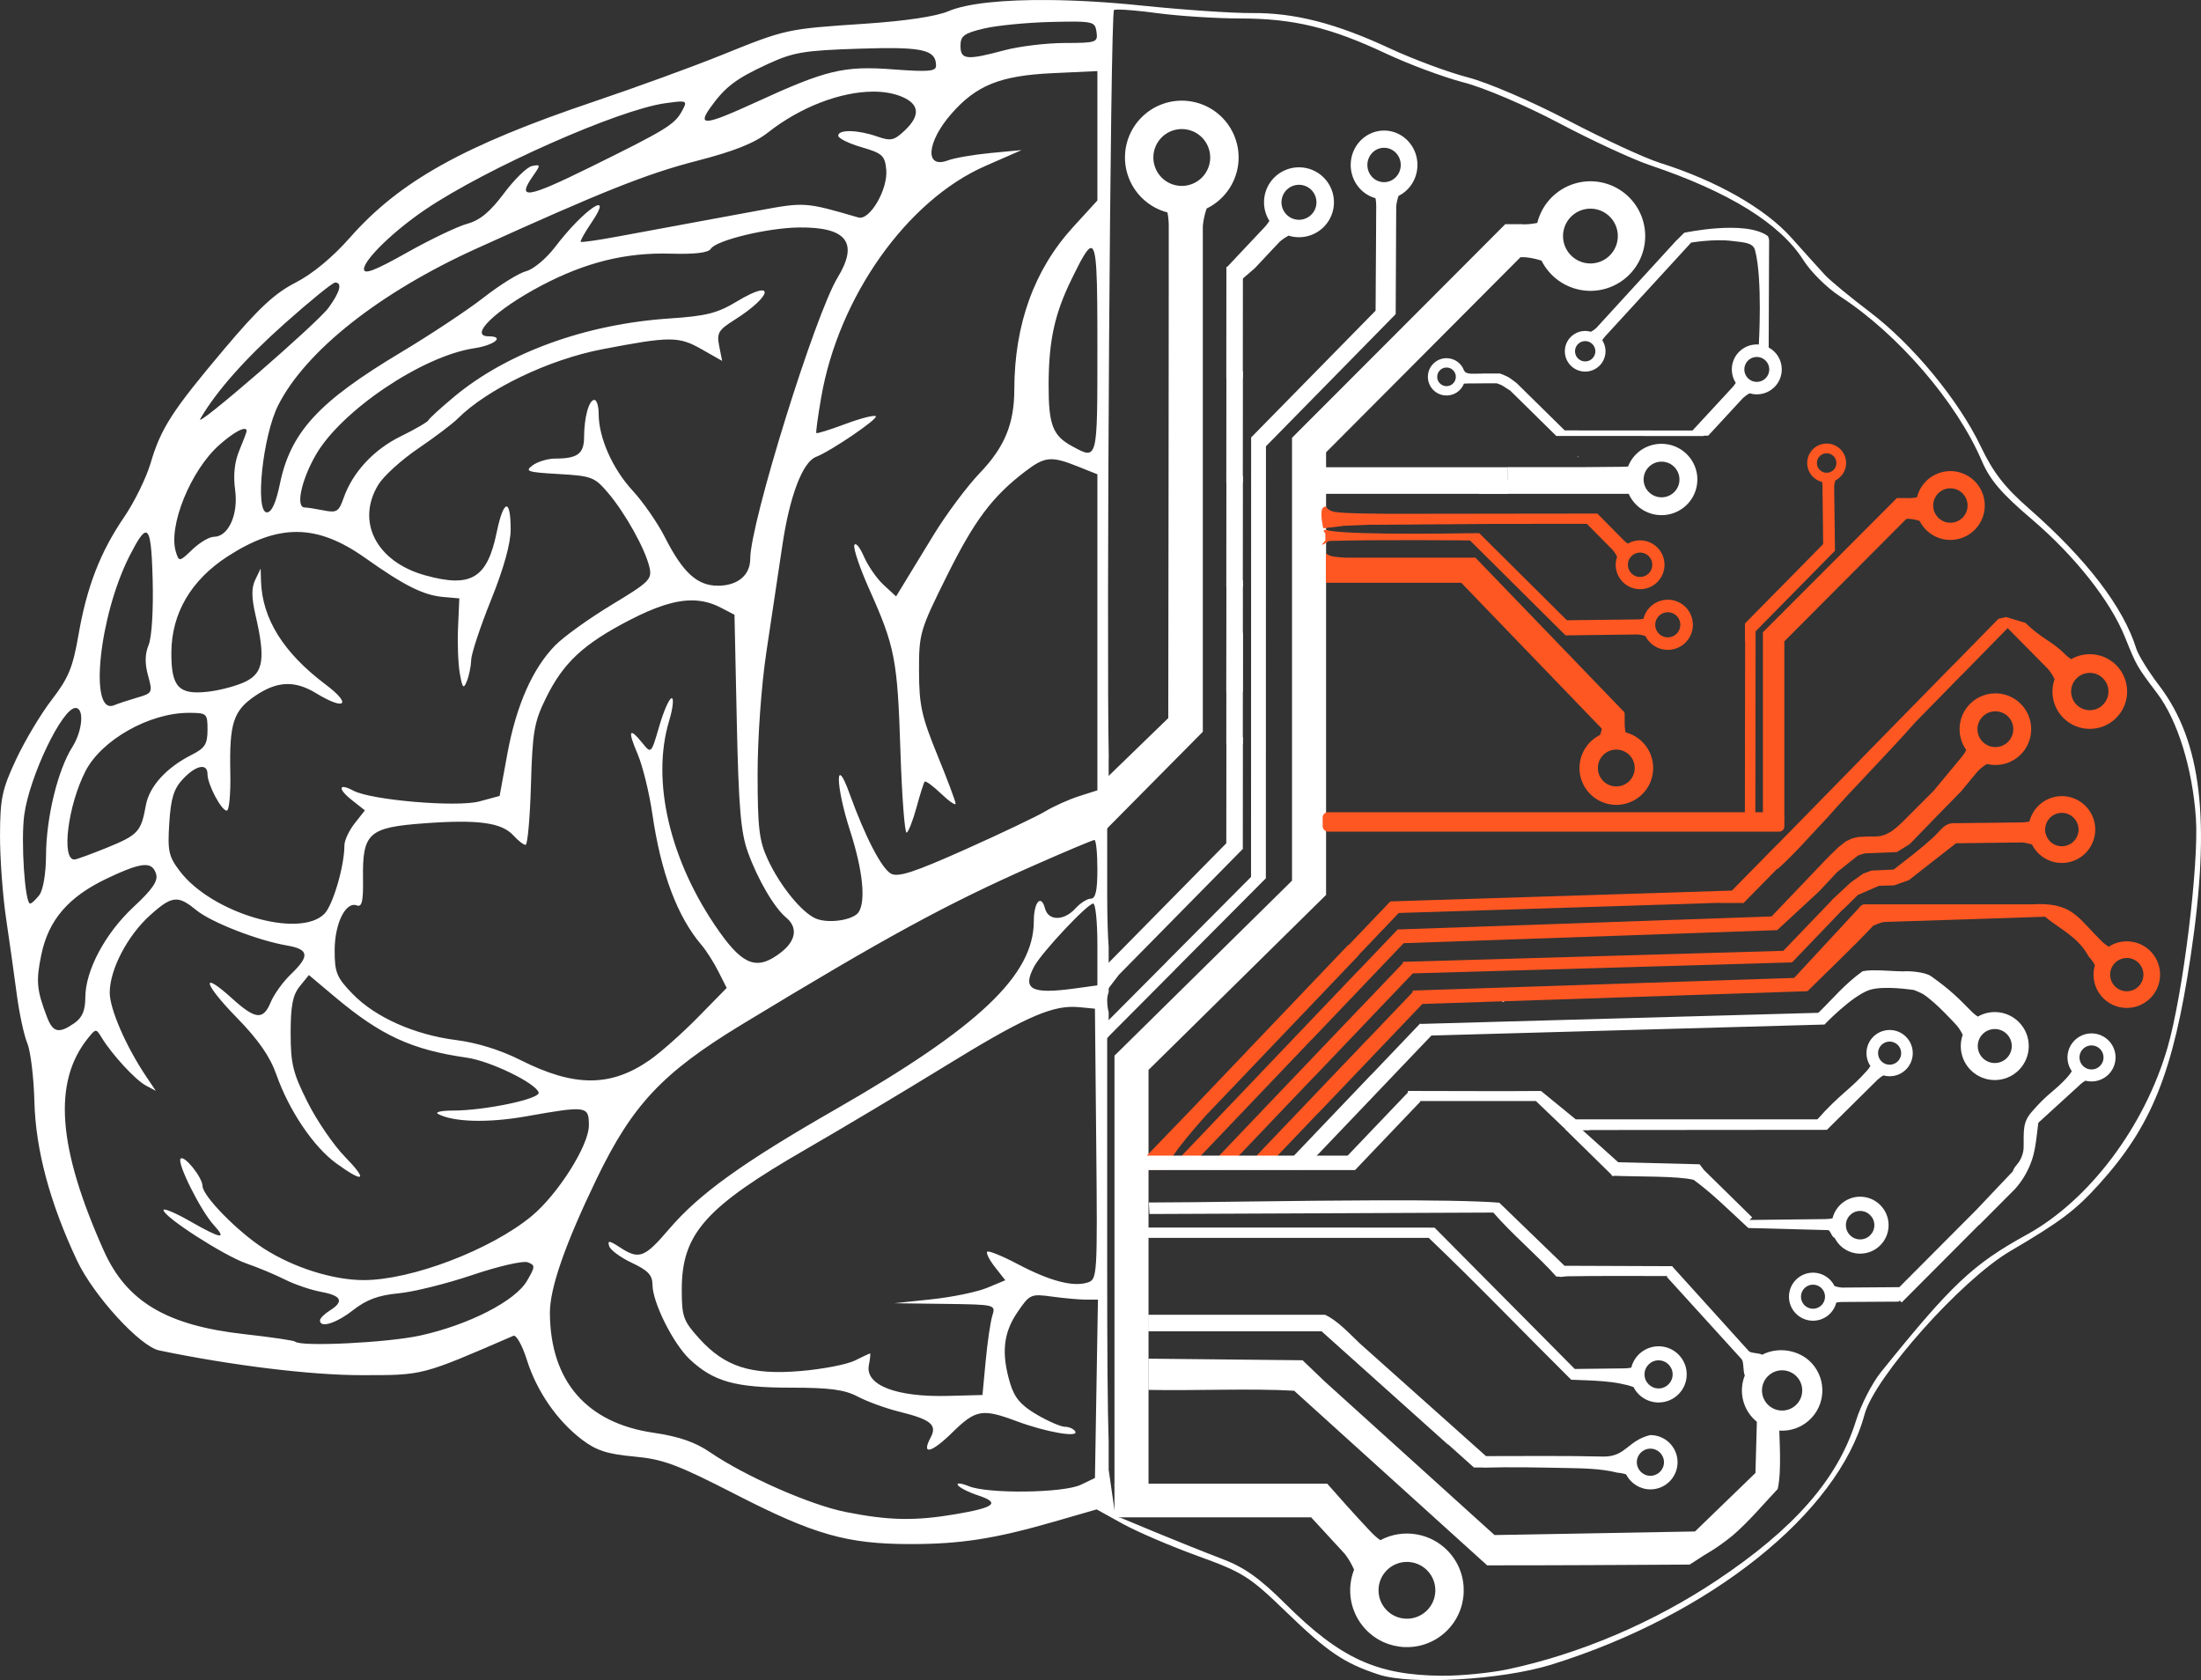
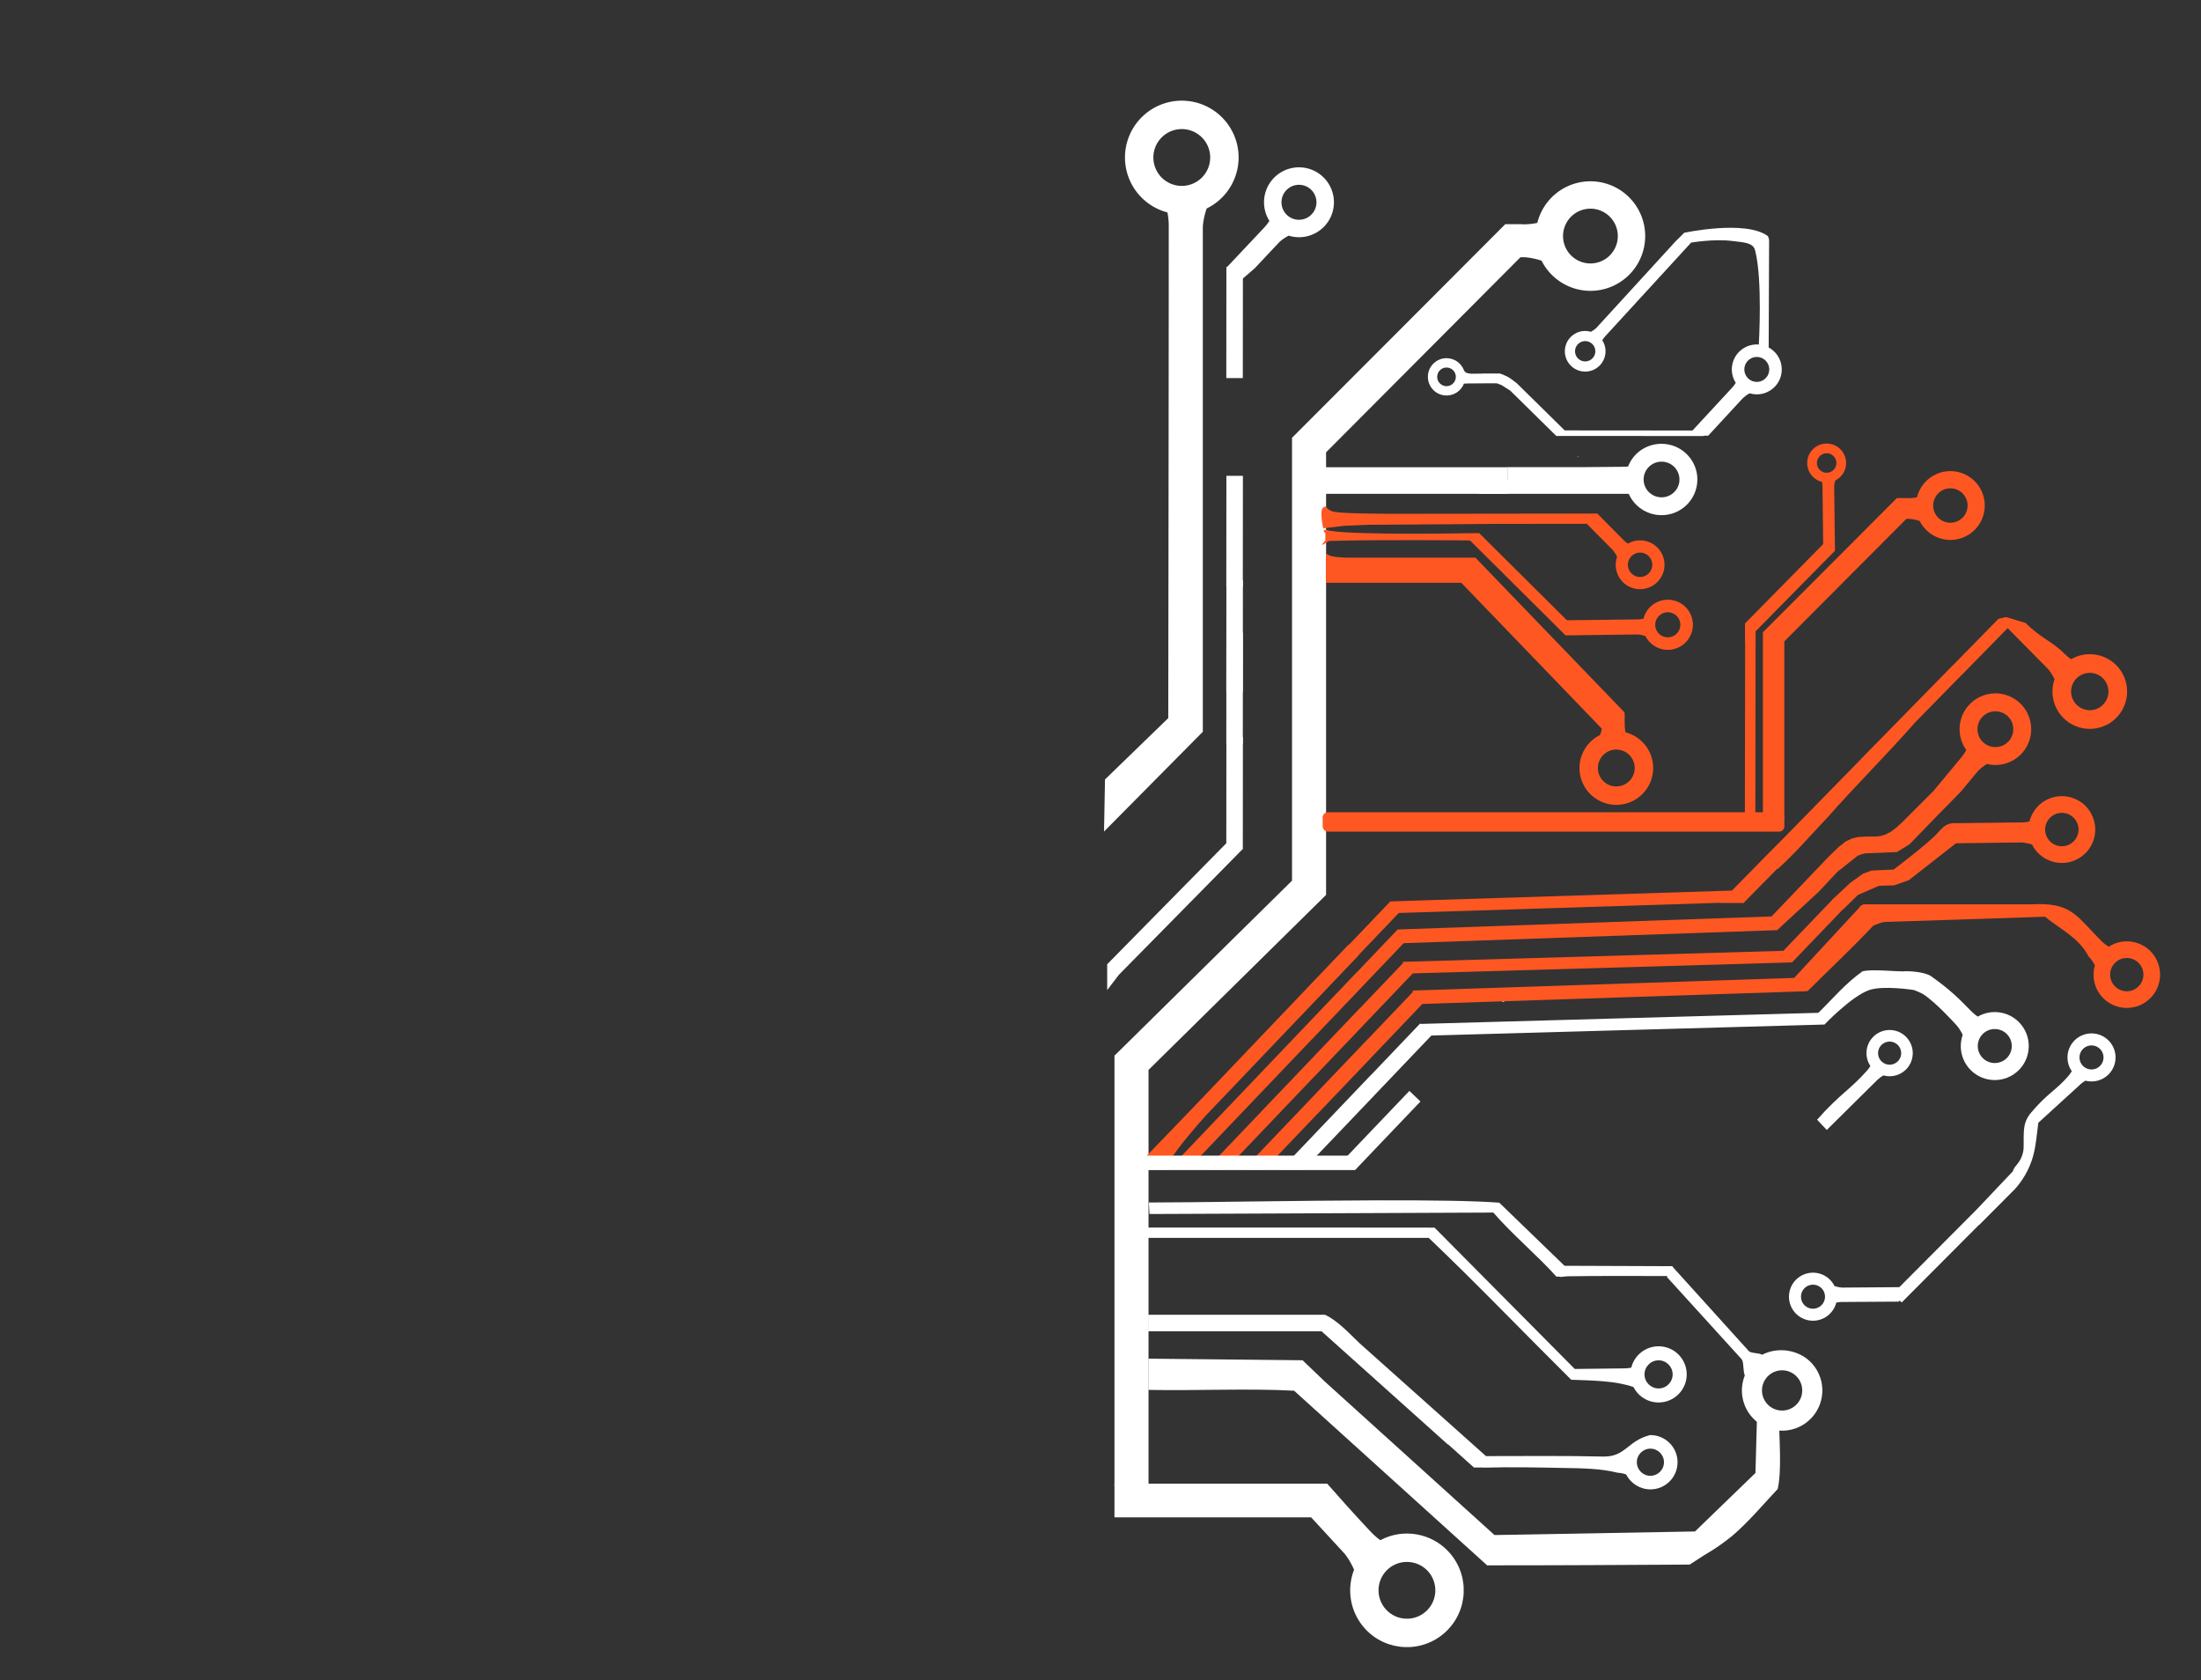
<svg xmlns="http://www.w3.org/2000/svg" xmlns:ns1="http://www.inkscape.org/namespaces/inkscape" xmlns:ns2="http://sodipodi.sourceforge.net/DTD/sodipodi-0.dtd" width="95.121mm" height="72.603mm" viewBox="0 0 337.041 257.254" id="svg4400" version="1.1" ns1:version="0.91 r13725" ns2:docname="icon-Intelligent-3.svg">
  <rect x="0" y="0" width="337.041" height="257.254" fill="#333333" stroke="none" />
  <defs id="defs4402" />
  <ns2:namedview id="base" pagecolor="#ffffff" bordercolor="#666666" borderopacity="1.0" ns1:pageopacity="0.0" ns1:pageshadow="2" ns1:zoom="2.8284271" ns1:cx="90.450586" ns1:cy="158.77136" ns1:document-units="px" ns1:current-layer="layer1" showgrid="false" fit-margin-top="0" fit-margin-left="0" fit-margin-right="0" fit-margin-bottom="0" ns1:window-width="1920" ns1:window-height="1025" ns1:window-x="-2" ns1:window-y="-3" ns1:window-maximized="1" />
  <g ns1:label="Layer 1" ns1:groupmode="layer" id="layer1" transform="translate(-631.99,-364.259)">
    <rect style="opacity:1;fill:#ff5722;fill-opacity:1;stroke:none;stroke-width:5;stroke-linecap:butt;stroke-linejoin:miter;stroke-miterlimit:4;stroke-dasharray:none;stroke-dashoffset:50;stroke-opacity:1" id="rect5016" width="3.267" height="0" x="945.521" y="446.298" />
    <path style="opacity:1;fill:#ffffff;fill-opacity:1;stroke:none;stroke-width:5;stroke-linecap:butt;stroke-linejoin:miter;stroke-miterlimit:4;stroke-dasharray:none;stroke-dashoffset:50;stroke-opacity:1" d="m 802.649,591.423 0,5.158 30.113,0 5.141,5.582 c 0.494,0.619 1.018,1.467 1.439,2.432 -1.212,3.094 -0.556,6.609 1.691,9.057 3.255,3.534 8.759,3.761 12.293,0.506 3.534,-3.255 3.761,-8.759 0.506,-12.293 -2.681,-2.906 -6.985,-3.639 -10.477,-1.783 -0.578,-0.415 -1.113,-0.906 -1.566,-1.398 -2.458,-2.608 -4.82,-5.268 -6.568,-7.26 z m 44.592,11.99 c 1.282,-0.057 2.523,0.455 3.393,1.398 1.627,1.767 1.514,4.519 -0.254,6.146 -1.767,1.627 -4.519,1.514 -6.146,-0.254 -1.627,-1.767 -1.514,-4.519 0.254,-6.146 0.754,-0.694 1.73,-1.099 2.754,-1.145 z" id="path4832" ns1:connector-curvature="0" ns2:nodetypes="cccccccccccccccccc" />
    <path style="opacity:1;fill:#ffffff;fill-opacity:1;stroke:none;stroke-width:5;stroke-linecap:butt;stroke-linejoin:miter;stroke-miterlimit:4;stroke-dasharray:none;stroke-dashoffset:50;stroke-opacity:1" d="m 812.958,379.673 a 8.7,8.7 0 0 0 -8.699,8.699 8.7,8.7 0 0 0 6.498,8.41 c 0.144,0.697 0.205,1.418 0.205,2.088 0,24.643 -0.074,75.342 -0.074,75.342 l -9.689,9.391 -0.148,7.975 15.129,-15.277 0,-77.355 c 0.056,-0.79 0.244,-1.769 0.588,-2.764 a 8.7,8.7 0 0 0 4.891,-7.809 8.7,8.7 0 0 0 -8.699,-8.699 z m 0,4.35 a 4.35,4.35 0 0 1 4.35,4.35 4.35,4.35 0 0 1 -4.35,4.35 4.35,4.35 0 0 1 -4.35,-4.35 4.35,4.35 0 0 1 4.35,-4.35 z" id="path5000" ns1:connector-curvature="0" />
    <path ns1:connector-curvature="0" style="opacity:1;fill:#ffffff;fill-opacity:1;stroke:none;stroke-width:5;stroke-linecap:butt;stroke-linejoin:miter;stroke-miterlimit:4;stroke-dasharray:none;stroke-dashoffset:50;stroke-opacity:1" d="m 875.427,392.017 a 8.387,8.387 0 0 0 -8.027,6.369 c -0.67,0.147 -1.366,0.213 -2.012,0.221 -0.071,9e-4 -0.144,9.9e-4 -0.217,0.002 l -0.023,-0.023 -2.658,0 c -11.422,11.459 -21.302,21.343 -32.646,32.699 l -0.006,0 0,0.006 0,67.809 -27.143,26.752 -0.045,0 0,0.045 0,7.322 0,58.57 5.215,0 0,-63.711 27.18,-26.789 0.008,0 0,-67.773 29.764,-29.869 0.564,-0.008 c 0.762,0.044 1.709,0.214 2.672,0.533 a 8.387,8.387 0 0 0 7.588,4.619 8.387,8.387 0 0 0 8.279,-8.492 8.387,8.387 0 0 0 -8.492,-8.281 z m 0.053,4.193 a 4.194,4.194 0 0 1 4.246,4.141 4.194,4.194 0 0 1 -4.139,4.246 4.194,4.194 0 0 1 -4.246,-4.141 4.194,4.194 0 0 1 4.139,-4.246 z" id="path5037" />
    <g id="g4160" transform="matrix(1.004,0,0,1,-130.104,-42.559)" style="fill:#ffffff;fill-opacity:1">
      <path id="path4152" d="m 1017.945,480.201 c -0.01,-1.45 -0.593,-2.793 -1.555,-3.779 -0.855,-0.876 -2.01,-1.476 -3.323,-1.619 -2.472,-0.268 -4.807,1.128 -5.693,3.447 -0.275,0.026 -0.735,0.033 -1.224,0.045 l -6.071,0.051 -11.091,0 0,2.865 8.545,0 4.349,0 0,-0.035 3.436,-0.029 c 1.359,0.158 1.582,0.287 2.016,0.934 0.706,1.964 2.47,3.354 4.547,3.584 3.003,0.327 5.702,-1.837 6.029,-4.836 0.023,-0.211 0.034,-0.42 0.033,-0.627 z m -2.748,-0.225 c 0.017,0.181 0.017,0.365 0,0.553 -0.164,1.499 -1.514,2.583 -3.016,2.42 -1.501,-0.164 -2.585,-1.512 -2.421,-3.012 0.164,-1.499 1.514,-2.582 3.016,-2.418 0.751,0.082 1.396,0.459 1.835,1.004 0.329,0.409 0.54,0.911 0.591,1.453 z" style="opacity:1;fill:#ffffff;fill-opacity:1;stroke:none;stroke-width:5;stroke-linecap:butt;stroke-linejoin:miter;stroke-miterlimit:4;stroke-dasharray:none;stroke-dashoffset:50;stroke-opacity:1" ns1:connector-curvature="0" />
      <rect y="478.359" x="960.661" height="2.852" width="28.359" id="rect4154" style="opacity:1;fill:#ffffff;fill-opacity:1;stroke:none;stroke-width:10;stroke-linecap:round;stroke-linejoin:round;stroke-miterlimit:4;stroke-dasharray:none;stroke-opacity:1" />
      <rect style="opacity:1;fill:#ffffff;fill-opacity:1;stroke:none;stroke-width:10;stroke-linecap:round;stroke-linejoin:round;stroke-miterlimit:4;stroke-dasharray:none;stroke-opacity:1" id="rect4156" width="28.359" height="2.07" x="960.661" y="480.359" />
      <rect y="480.359" x="984.661" height="2.07" width="24.922" id="rect4158" style="opacity:1;fill:#ffffff;fill-opacity:1;stroke:none;stroke-width:10;stroke-linecap:round;stroke-linejoin:round;stroke-miterlimit:4;stroke-dasharray:none;stroke-opacity:1" />
    </g>
    <path style="opacity:1;fill:#ff5722;fill-opacity:1;stroke:none;stroke-width:1;stroke-linecap:round;stroke-linejoin:round;stroke-miterlimit:4;stroke-dasharray:none;stroke-opacity:1" d="m 835.032,449.027 c -0.038,-0.003 -0.002,0.039 -0.002,0.039 l 0,0.578 -0.01,0 0,3.846 20.723,0 0,-0.012 21.537,22.352 c -0.062,0.308 -0.147,0.634 -0.26,0.963 a 5.643,5.643 0 0 0 -3.162,5.072 5.643,5.643 0 0 0 5.656,5.629 5.643,5.643 0 0 0 5.629,-5.654 5.643,5.643 0 0 0 -4.227,-5.445 c -0.095,-0.452 -0.136,-0.921 -0.137,-1.355 -10e-4,-0.526 -10e-4,-1.093 -0.002,-1.607 l -0.055,-0.059 0.033,-0.033 -22.832,-23.695 -2.182,0 -0.408,0 -17.178,0 c -0.798,-0.036 -2.233,-0.12 -2.682,-0.389 -0.294,-0.177 -0.406,-0.225 -0.443,-0.229 z m 44.459,30.004 a 2.821,2.821 0 0 1 2.826,2.814 2.821,2.821 0 0 1 -2.814,2.828 2.821,2.821 0 0 1 -2.828,-2.814 2.821,2.821 0 0 1 2.816,-2.828 z" id="rect4278" ns1:connector-curvature="0" />
    <path style="opacity:1;fill:#ff5722;fill-opacity:1;stroke:none;stroke-width:1;stroke-linecap:round;stroke-linejoin:round;stroke-miterlimit:4;stroke-dasharray:none;stroke-opacity:1" d="m 911.671,432.173 a 2.979,2.979 0 0 0 -2.941,3.018 2.979,2.979 0 0 0 2.262,2.852 c 0.053,0.238 0.076,0.484 0.078,0.713 0.037,2.882 0.063,5.265 0.104,8.812 l -11.971,12.15 0,2.85 0.021,-0.023 -0.039,26.482 1.602,0.006 0.041,-28.113 12.16,-12.344 -0.006,-0.004 0,-0.002 -0.125,-9.811 c 0.015,-0.271 0.077,-0.607 0.189,-0.949 a 2.979,2.979 0 0 0 1.641,-2.695 2.979,2.979 0 0 0 -3.016,-2.941 z m 0.018,1.49 a 1.49,1.49 0 0 1 1.508,1.471 1.49,1.49 0 0 1 -1.469,1.508 1.49,1.49 0 0 1 -1.51,-1.471 1.49,1.49 0 0 1 1.471,-1.508 z" id="rect4282" ns1:connector-curvature="0" />
    <path style="opacity:1;fill:#ffffff;fill-opacity:1;stroke:none;stroke-width:5;stroke-linecap:butt;stroke-linejoin:miter;stroke-miterlimit:4;stroke-dasharray:none;stroke-dashoffset:50;stroke-opacity:1" d="m 902.647,400.363 c -3.472,-2.46 -12.756,-0.463 -12.756,-0.463 l -1.119,1.119 -0.023,0 -0.254,0.277 -0.113,0.113 -0.164,0.004 0.17,0 -11.951,13.057 c -0.206,0.195 -0.493,0.408 -0.824,0.588 -1.14,-0.338 -2.373,0.003 -3.178,0.879 -1.163,1.269 -1.076,3.24 0.193,4.402 1.269,1.161 3.239,1.073 4.4,-0.195 0.956,-1.045 1.087,-2.603 0.318,-3.793 0.13,-0.219 0.287,-0.423 0.449,-0.6 4.299,-4.696 9.393,-10.243 13.158,-14.346 0,0 3.486,-0.607 6.304,-0.249 1.707,0.217 3.168,0.216 3.487,1.411 1.178,4.414 0.576,14.447 0.576,14.447 -0.045,-0.005 -0.091,-0.01 -0.137,-0.014 -1.127,-0.051 -2.219,0.397 -2.984,1.227 -1.177,1.278 -1.345,3.189 -0.408,4.652 -0.161,0.268 -0.357,0.518 -0.557,0.734 -1.983,2.148 -3.637,3.932 -6.07,6.561 l -19.57,-0.016 -7.328,-7.215 0.008,0 c -0.003,-0.002 -0.006,-0.005 -0.01,-0.008 l 0,0.006 -0.021,-0.021 c -0.432,-0.318 -0.851,-0.671 -1.322,-0.943 -0.144,-0.083 -0.301,-0.142 -0.453,-0.209 -0.073,-0.032 -0.142,-0.071 -0.217,-0.102 -0.003,-9.9e-4 -0.005,-0.003 -0.008,-0.004 -0.028,-0.011 -0.052,-0.026 -0.08,-0.037 l -0.004,0.004 c -0.076,-0.031 -0.152,-0.062 -0.23,-0.092 -0.079,-0.029 -0.156,-0.057 -0.238,-0.086 l -0.002,-0.006 -0.389,0 -2.271,0 0,0.018 -1.793,0.016 c -0.71,-0.083 -0.826,-0.15 -1.053,-0.488 -0.368,-1.027 -1.291,-1.753 -2.375,-1.873 -0.196,-0.021 -0.389,-0.024 -0.578,-0.006 -1.322,0.123 -2.421,1.162 -2.57,2.533 -0.012,0.11 -0.016,0.22 -0.016,0.328 0.004,0.758 0.308,1.461 0.811,1.977 0.446,0.458 1.049,0.771 1.734,0.846 1.29,0.14 2.51,-0.588 2.973,-1.801 0.143,-0.014 0.383,-0.019 0.639,-0.025 l 3.17,-0.025 1.219,0 0.705,0.262 0.318,0.193 1.041,0.664 7.051,6.941 2.15,0 20.434,0.016 0,-0.055 0.68,0 5.33,-5.771 c 0.254,-0.238 0.606,-0.498 1.014,-0.717 1.399,0.422 2.915,0.009 3.908,-1.062 1.432,-1.551 1.336,-3.97 -0.215,-5.402 -0.235,-0.214 -0.495,-0.399 -0.775,-0.549 l 0.066,-16.5 -0.012,0 c 0,0 -0.06,-0.477 -0.236,-0.602 z m -27.963,16.121 c 0.405,-0.012 0.799,0.135 1.098,0.408 0.635,0.581 0.679,1.566 0.098,2.201 -0.581,0.634 -1.565,0.677 -2.199,0.098 -0.635,-0.581 -0.679,-1.566 -0.098,-2.201 0.284,-0.31 0.681,-0.493 1.102,-0.506 z m 26.277,2.426 c 0.498,-0.012 0.98,0.17 1.346,0.508 0.775,0.716 0.824,1.926 0.107,2.701 -0.716,0.775 -1.926,0.824 -2.701,0.107 -0.775,-0.716 -0.824,-1.926 -0.107,-2.701 0.35,-0.38 0.839,-0.602 1.355,-0.615 z m -47.598,1.627 c 0.094,-0.009 0.191,-0.009 0.289,0.002 0.784,0.086 1.349,0.79 1.264,1.574 -0.086,0.784 -0.79,1.349 -1.574,1.264 -0.392,-0.043 -0.728,-0.241 -0.957,-0.525 -0.172,-0.214 -0.282,-0.477 -0.309,-0.76 -0.008,-0.094 -0.008,-0.191 0.002,-0.289 0.075,-0.686 0.624,-1.204 1.285,-1.266 z m 20.156,13.637 0.102,0.1 0.098,-0.1 z" id="path5034" ns1:connector-curvature="0" ns2:nodetypes="acccccccccccccscssccccccccccccsccccccccccccccscccccccccccccccccccccccaccccccccccccsccccccscccc" />
    <g id="g4380" style="fill:#ff5722;fill-opacity:1" transform="translate(-125.865,-42.426)">
      <path id="path4363" transform="translate(757.45,406.942)" d="m 299.002,71.879 a 5.268,5.268 0 0 0 -5.041,4 c -0.421,0.093 -0.858,0.134 -1.264,0.139 -0.044,5.8e-4 -0.091,5.83e-4 -0.137,0.002 l -0.014,-0.016 -1.67,0 c -7.174,7.197 -13.379,13.404 -20.504,20.537 l -0.01,0 0,0.004 0,28.479 3.279,0 0,-27.08 18.693,-18.76 0.355,-0.006 c 0.479,0.028 1.073,0.134 1.678,0.334 a 5.268,5.268 0 0 0 4.766,2.9 5.268,5.268 0 0 0 5.199,-5.332 5.268,5.268 0 0 0 -5.332,-5.201 z m 0.035,2.633 a 2.634,2.634 0 0 1 2.666,2.602 2.634,2.634 0 0 1 -2.6,2.666 2.634,2.634 0 0 1 -2.666,-2.602 2.634,2.634 0 0 1 2.6,-2.666 z" style="opacity:1;fill:#ff5722;fill-opacity:1;stroke:none;stroke-width:5;stroke-linecap:butt;stroke-linejoin:miter;stroke-miterlimit:4;stroke-dasharray:none;stroke-dashoffset:50;stroke-opacity:1" ns1:connector-curvature="0" />
      <rect rx="0.804" style="opacity:1;fill:#ff5722;fill-opacity:1;stroke:none;stroke-width:10;stroke-linecap:round;stroke-linejoin:round;stroke-miterlimit:4;stroke-dasharray:none;stroke-opacity:1" id="rect4368" width="70.701" height="2.971" x="960.395" y="531.048" />
    </g>
-     <path style="opacity:1;fill:#ffffff;fill-opacity:1;stroke:none;stroke-width:5;stroke-linecap:butt;stroke-linejoin:miter;stroke-miterlimit:4;stroke-dasharray:none;stroke-dashoffset:50;stroke-opacity:1" d="m 843.96,384.251 0,0.002 a 5.108,5.265 0 0 0 -5.133,5.238 5.108,5.265 0 0 0 3.789,5.109 c 0.083,0.422 0.117,0.858 0.115,1.264 -0.025,5.22 -0.053,9.059 -0.094,15.959 l -19.051,19.406 -0.01,0 0,0.01 -0.008,0.008 0.008,0.008 -0.014,67.273 -12.949,13.016 0.008,0.008 -9.508,9.555 0,2.488 10.854,-10.908 -0.008,-0.008 13.859,-13.93 0.016,0 0,-0.016 0.016,-0.016 -0.016,-0.016 0.014,-66.111 19.869,-20.238 -0.021,-0.021 0.018,0 0.08,-16.404 c 0.035,-0.478 0.149,-1.071 0.354,-1.672 a 5.108,5.265 0 0 0 2.895,-4.711 5.108,5.265 0 0 0 -5.082,-5.293 z m -0.014,2.635 a 2.554,2.633 0 0 1 2.541,2.645 2.554,2.633 0 0 1 -2.566,2.619 2.554,2.633 0 0 1 -2.541,-2.645 2.554,2.633 0 0 1 2.566,-2.619 z" id="path4396" ns1:connector-curvature="0" />
    <g id="g4472" style="fill:#ffffff;fill-opacity:1" transform="translate(-125.865,-42.426)">
      <g id="g4455" style="fill:#ffffff;fill-opacity:1">
        <path style="opacity:1;fill:#ffffff;fill-opacity:1;stroke:none;stroke-width:5;stroke-linecap:butt;stroke-linejoin:miter;stroke-miterlimit:4;stroke-dasharray:none;stroke-dashoffset:50;stroke-opacity:1" d="m 199.074,25.367 a 5.354,5.354 0 0 0 -3.658,1.682 5.354,5.354 0 0 0 -0.629,6.512 c -0.229,0.373 -0.507,0.723 -0.789,1.023 -1.893,2.014 -3.365,3.57 -5.793,6.15 l 0.033,0.002 2.41,1.717 1.848,-1.592 0.008,0 3.803,-4.047 c 0.358,-0.331 0.856,-0.689 1.43,-0.99 a 5.354,5.354 0 0 0 5.482,-1.441 5.354,5.354 0 0 0 -0.234,-7.568 5.354,5.354 0 0 0 -3.375,-1.445 5.354,5.354 0 0 0 -0.535,-0.002 z m 0.199,2.672 a 2.677,2.677 0 0 1 1.879,0.727 2.677,2.677 0 0 1 0.115,3.785 2.677,2.677 0 0 1 -3.783,0.115 2.677,2.677 0 0 1 -0.117,-3.783 2.677,2.677 0 0 1 1.906,-0.844 z" transform="translate(757.45,406.942)" id="path4423" ns1:connector-curvature="0" />
        <g id="g4439" style="fill:#ffffff;fill-opacity:1">
          <rect transform="matrix(-8.7731093e-4,1,-1,-3.1208551e-4,0,0)" y="-948.575" x="447.248" height="2.529" width="17.028" id="rect4428" style="opacity:1;fill:#ffffff;fill-opacity:1;stroke:none;stroke-width:1;stroke-linecap:round;stroke-linejoin:round;stroke-miterlimit:4;stroke-dasharray:none;stroke-opacity:1" />
-           <rect style="opacity:1;fill:#ffffff;fill-opacity:1;stroke:none;stroke-width:1;stroke-linecap:round;stroke-linejoin:round;stroke-miterlimit:4;stroke-dasharray:none;stroke-opacity:1" id="rect4437" width="17.028" height="2.529" x="463.248" y="-948.589" transform="matrix(-8.7731093e-4,1,-1,-3.1208551e-4,0,0)" />
        </g>
        <g id="g4443" transform="translate(0,32)" style="fill:#ffffff;fill-opacity:1">
          <rect style="opacity:1;fill:#ffffff;fill-opacity:1;stroke:none;stroke-width:1;stroke-linecap:round;stroke-linejoin:round;stroke-miterlimit:4;stroke-dasharray:none;stroke-opacity:1" id="rect4445" width="17.028" height="2.529" x="447.248" y="-948.575" transform="matrix(-8.7731093e-4,1,-1,-3.1208551e-4,0,0)" />
          <rect transform="matrix(-8.7731093e-4,1,-1,-3.1208551e-4,0,0)" y="-948.589" x="463.248" height="2.529" width="17.028" id="rect4447" style="opacity:1;fill:#ffffff;fill-opacity:1;stroke:none;stroke-width:1;stroke-linecap:round;stroke-linejoin:round;stroke-miterlimit:4;stroke-dasharray:none;stroke-opacity:1" />
        </g>
        <g transform="translate(0,56)" id="g4449" style="fill:#ffffff;fill-opacity:1">
          <rect transform="matrix(-8.7731093e-4,1,-1,-3.1208551e-4,0,0)" y="-948.575" x="447.248" height="2.529" width="17.028" id="rect4451" style="opacity:1;fill:#ffffff;fill-opacity:1;stroke:none;stroke-width:1;stroke-linecap:round;stroke-linejoin:round;stroke-miterlimit:4;stroke-dasharray:none;stroke-opacity:1" />
          <rect style="opacity:1;fill:#ffffff;fill-opacity:1;stroke:none;stroke-width:1;stroke-linecap:round;stroke-linejoin:round;stroke-miterlimit:4;stroke-dasharray:none;stroke-opacity:1" id="rect4453" width="17.028" height="2.529" x="463.248" y="-948.589" transform="matrix(-8.7731093e-4,1,-1,-3.1208551e-4,0,0)" />
        </g>
      </g>
      <path id="rect4467" transform="translate(757.45,406.942)" d="m 189.051,127.982 -19.092,19.389 -0.01,-0.01 0,0.019 -0.004,0.004 0.004,0.004 0,3.951 1.738,-2.273 -0.008,-0.008 19.088,-19.383 -1.717,-1.693 z" style="opacity:1;fill:#ffffff;fill-opacity:1;stroke:none;stroke-width:1;stroke-linecap:round;stroke-linejoin:round;stroke-miterlimit:4;stroke-dasharray:none;stroke-opacity:1" ns1:connector-curvature="0" />
    </g>
    <path style="opacity:1;fill:#ff5722;fill-opacity:1;stroke:none;stroke-width:5;stroke-linecap:butt;stroke-linejoin:miter;stroke-miterlimit:4;stroke-dasharray:none;stroke-dashoffset:50;stroke-opacity:1" d="m 887.333,456.085 a 3.838,3.838 0 0 0 -3.674,2.914 c -0.307,0.068 -0.624,0.098 -0.92,0.102 -3.57,0.045 -6.064,0.072 -10.914,0.129 l 0,2.312 10.91,-0.139 c 0.349,0.02 0.782,0.098 1.223,0.244 a 3.838,3.838 0 0 0 3.473,2.113 3.838,3.838 0 0 0 3.789,-3.887 3.838,3.838 0 0 0 -3.887,-3.789 z m 0.023,1.92 a 1.919,1.919 0 0 1 1.943,1.895 1.919,1.919 0 0 1 -1.895,1.943 1.919,1.919 0 0 1 -1.943,-1.895 1.919,1.919 0 0 1 1.895,-1.943 z" id="path4486" ns1:connector-curvature="0" />
    <path style="opacity:1;fill:#ff5722;fill-opacity:1;stroke:none;stroke-width:1;stroke-linecap:round;stroke-linejoin:round;stroke-miterlimit:4;stroke-dasharray:none;stroke-opacity:1" d="m 858.503,445.89 -1.273,0.012 -0.006,0 -0.105,0 -0.189,0 c 0,0 -16.697,0.321 -21.143,-0.354 -0.148,-0.022 -0.298,-0.055 -0.326,-0.064 -0.834,-0.269 -0.964,0.033 -0.521,0.426 l 0.002,1.105 c 0,0 -1.311,1.346 0.34,0.196 0.05,-0.035 0.085,-0.059 0.156,-0.079 0.104,-0.029 0.038,-0.043 0.226,-0.048 7.314,-0.221 21.42,-0.076 21.42,-0.076 l 0.154,0.156 0,-0.012 14.5,14.406 1.273,-1.254 -14.504,-14.41 0.004,-0.004 z" id="rect4491" ns1:connector-curvature="0" ns2:nodetypes="cccccssccssscccccccc" />
    <path style="opacity:1;fill:#ff5722;fill-opacity:1;stroke:none;stroke-width:5;stroke-linecap:butt;stroke-linejoin:miter;stroke-miterlimit:4;stroke-dasharray:none;stroke-dashoffset:50;stroke-opacity:1" d="m 873.431,442.894 0.002,0.002 -15.465,0.018 0,0.002 -13.994,0.016 0,-0.018 c 0,0 -6.071,0.001 -7.601,-0.28 -1.53,-0.281 -1.084,-1.132 -1.743,-0.679 -0.658,0.453 -0.007,3.194 -0.007,3.194 l 3.223,-0.386 4.053,-0.166 0.367,0.016 17.71,-0.131 0,-0.004 15.008,-0.016 3.973,4.014 c 0.222,0.258 0.46,0.614 0.656,1.022 -0.474,1.349 -0.137,2.85 0.867,3.867 1.453,1.468 3.821,1.48 5.289,0.027 1.469,-1.453 1.481,-3.823 0.027,-5.291 -1.197,-1.207 -3.058,-1.455 -4.529,-0.604 -0.255,-0.169 -0.491,-0.371 -0.693,-0.576 -1.303,-1.316 -2.32,-2.349 -3.979,-4.027 z m 9.744,5.969 c 0.487,0.01 0.951,0.209 1.293,0.555 0.726,0.734 0.72,1.918 -0.014,2.645 -0.734,0.728 -1.92,0.722 -2.646,-0.014 -0.726,-0.735 -0.719,-1.919 0.016,-2.645 0.359,-0.355 0.846,-0.551 1.352,-0.541 z" id="path4503" ns1:connector-curvature="0" ns2:nodetypes="cccccczzccccccccccccccccccccccc" />
    <path id="path4553" d="m 844.898,502.304 -7.369,7.721 0.002,0.002 -7.355,7.705 1.529,1.459 7.367,-7.719 -0.002,-0.002 7.355,-7.707 -1.527,-1.459 z" style="opacity:1;fill:#ff5722;fill-opacity:1;stroke:none;stroke-width:10;stroke-linecap:round;stroke-linejoin:round;stroke-miterlimit:4;stroke-dasharray:none;stroke-opacity:1" ns1:connector-curvature="0" />
    <path style="opacity:1;fill:#ff5722;fill-opacity:1;stroke:none;stroke-width:10;stroke-linecap:round;stroke-linejoin:round;stroke-miterlimit:4;stroke-dasharray:none;stroke-opacity:1" d="m 939.183,458.736 -1.168,0.271 -6.99,7.137 -0.01,-0.01 -7.045,7.189 -0.002,-0.002 -7.08,7.225 0.01,0.01 -7.047,7.193 0.002,0.002 -5.707,5.824 -0.01,-0.01 -6.936,7.053 -52.326,1.658 0.002,0.051 -6.352,6.654 -0.059,-0.055 -7.838,8.211 0.002,0.002 -7.822,8.195 0.004,0.004 -7.82,8.191 0.002,0.002 -7.354,7.633 -0.154,2.178 c 0,0 2.144,0.024 3.143,-0.019 0.151,-0.007 0.268,-0.444 0.271,-0.619 0.026,-1.315 5.734,-7.635 5.734,-7.635 l -0.002,-0.002 7.822,-8.197 -0.002,-0.002 7.816,-8.191 -0.002,-0.002 7.824,-8.197 -0.039,-0.037 6.1,-6.393 49.207,-1.559 -0.027,0.029 3.648,0 0.146,-0.148 0.014,0 0.205,-0.213 0,-0.01 4.818,-4.898 0.039,0.066 c 2.613,-2.343 4.537,-4.616 7.766,-8.039 3.682,-4.209 9.101,-9.641 13.389,-14.512 l 0.002,0.002 7.037,-7.18 0.008,0.008 7.02,-7.162 6.184,6.254 c 0.339,0.395 0.703,0.941 1.002,1.564 -0.724,2.061 -0.211,4.354 1.322,5.91 2.22,2.246 5.841,2.268 8.088,0.049 2.247,-2.221 2.268,-5.843 0.047,-8.09 -1.829,-1.848 -4.674,-2.23 -6.926,-0.93 -0.39,-0.259 -0.751,-0.568 -1.061,-0.881 -1.791,-1.812 -3.661,-2.392 -5.908,-4.668 l -2.988,-0.906 z m 12.873,8.547 0.002,0 c 0.743,0.015 1.452,0.319 1.975,0.848 1.111,1.123 1.1,2.934 -0.023,4.045 -1.123,1.111 -2.934,1.1 -4.045,-0.023 -1.109,-1.123 -1.099,-2.933 0.023,-4.043 0.549,-0.544 1.296,-0.842 2.068,-0.826 z" id="rect4545" ns1:connector-curvature="0" />
    <path style="opacity:1;fill:#ffffff;fill-opacity:1;stroke:none;stroke-width:10;stroke-linecap:round;stroke-linejoin:round;stroke-miterlimit:4;stroke-dasharray:none;stroke-opacity:1" d="m 862.048,517.296 -0.016,0.348 0.318,0 -0.303,-0.348 z m -18.836,30.748 c -12.791,0.032 -27.895,0.334 -35.291,0.334 l 0.088,1.762 52.652,-0.221 c 2.822,3.28 6.949,6.749 9.662,9.811 0.215,-0.041 0.485,0.03 0.67,0.041 l 0.951,-0.094 c 4.883,-0.084 10.298,-0.041 15.367,-0.041 l -0.07,0.143 11.457,12.602 c 0.346,0.441 0.182,1.797 0.475,2.482 -0.877,2.186 -0.432,4.68 1.146,6.428 2.285,2.522 6.182,2.714 8.705,0.43 2.523,-2.286 2.716,-6.184 0.43,-8.707 -1.883,-2.075 -5.148,-2.619 -7.633,-1.324 -0.407,-0.298 -1.711,-0.205 -2.029,-0.557 -3.702,-4.086 -6.698,-7.407 -11.703,-12.943 l 0.031,-0.062 -16.553,-0.062 -9.994,-9.662 c -3.845,-0.298 -10.687,-0.377 -18.361,-0.357 z m 61.564,26.027 c 0.908,-0.032 1.785,0.338 2.395,1.012 1.142,1.261 1.046,3.209 -0.215,4.352 -1.261,1.143 -3.211,1.047 -4.354,-0.215 -1.142,-1.261 -1.046,-3.209 0.215,-4.352 0.539,-0.488 1.232,-0.771 1.959,-0.797 z" id="rect4870" ns1:connector-curvature="0" />
    <path style="opacity:1;fill:#ff5722;fill-opacity:1;stroke:none;stroke-width:10;stroke-linecap:round;stroke-linejoin:round;stroke-miterlimit:4;stroke-dasharray:none;stroke-opacity:1" d="m 937.503,470.421 c -1.619,0.013 -3.149,0.74 -4.182,1.986 -1.59,1.922 -1.684,4.674 -0.229,6.699 -0.211,0.397 -0.471,0.772 -0.74,1.098 -1.403,1.694 -2.561,3.083 -4.295,5.174 l -0.004,0 -3.941,3.941 -0.902,0.902 -0.859,0.777 -0.832,0.625 -0.883,0.445 -0.77,0.215 -0.828,0.062 -1.188,0 -1.375,0.078 -0.844,0.203 -0.998,0.467 -1.096,0.861 -1.594,1.547 -8.621,9.027 0.018,0.047 -57.262,1.998 -0.031,-0.029 -0.031,0.033 -0.027,0 0,0.027 -6.27,6.57 -0.008,-0.008 -7.369,7.721 0.002,0.002 -7.355,7.705 0.004,0.004 -7.352,7.701 0.002,0.002 -6.68,6.998 2.92,0 5.301,-5.553 -0.002,-0.002 7.355,-7.707 -0.002,-0.002 6.311,-6.613 0.008,0.008 7.367,-7.719 -0.002,-0.002 6.715,-7.037 57.156,-1.994 0,-0.025 0.016,0.045 6.4,-5.916 2.828,-3.016 c 0,0 3.047,-2.422 3.125,-2.484 0.078,-0.062 1.025,-0.361 1.119,-0.361 0.094,0 4.881,-0.201 4.881,-0.201 l 1.953,-1.203 4.062,-4.188 3.773,-3.852 0.055,-0.055 -0.006,0 0.027,-0.031 0.01,-0.01 0,-0.002 2.521,-3.043 c 0.345,-0.361 0.831,-0.761 1.398,-1.105 2.037,0.496 4.178,-0.212 5.518,-1.824 1.934,-2.334 1.609,-5.793 -0.725,-7.727 -0.996,-0.825 -2.252,-1.272 -3.545,-1.262 z m -34.18,34.109 -0.004,-0.012 -0.029,0.047 0.033,-0.035 z m 34.281,-31.365 c 0.619,0.013 1.216,0.234 1.693,0.629 1.167,0.967 1.328,2.697 0.361,3.863 -0.966,1.167 -2.696,1.33 -3.863,0.363 -1.167,-0.967 -1.328,-2.697 -0.361,-3.863 0.534,-0.644 1.333,-1.01 2.17,-0.992 z" id="path4564" ns1:connector-curvature="0" />
    <path style="opacity:1;fill:#ff5722;fill-opacity:1;stroke:none;stroke-width:10;stroke-linecap:round;stroke-linejoin:round;stroke-miterlimit:4;stroke-dasharray:none;stroke-opacity:1" d="m 947.659,486.162 a 5.113,5.113 0 0 0 -4.895,3.883 c -0.409,0.09 -0.833,0.132 -1.227,0.137 -3.306,0.042 -5.753,0.067 -10.107,0.119 -1.682,-0.075 -2.135,0.991 -3.34,2.111 -1.809,1.681 -4.311,3.593 -6.133,4.99 l -3.373,0.152 -1.287,0.467 -1.932,1.377 -2.848,2.654 0.006,0.041 -0.006,-0.006 -7.441,7.754 -58.266,1.686 0.008,0.211 -6.438,6.746 -0.008,-0.008 -7.582,7.943 0.002,0.002 -7.566,7.926 0.004,0.004 -7.562,7.922 0.002,0.002 -0.98,1.027 3.002,0 7.129,-7.471 -0.002,-0.002 6.492,-6.803 0.008,0.008 7.578,-7.941 -0.002,-0.002 7.439,-7.795 58.078,-1.682 -0.002,-0.078 0.037,0.037 7.648,-7.973 -0.012,-0.01 c 0.176,-0.115 0.348,-0.247 0.506,-0.436 l 1.896,-1.865 3.238,-1.404 2.312,-0.066 2.254,-0.793 7.23,-5.652 10.012,-0.127 c 0.465,0.027 1.042,0.13 1.629,0.324 a 5.113,5.113 0 0 0 4.625,2.816 5.113,5.113 0 0 0 5.049,-5.178 5.113,5.113 0 0 0 -5.178,-5.049 z m 0.031,2.557 a 2.557,2.557 0 0 1 2.59,2.523 2.557,2.557 0 0 1 -2.523,2.59 2.557,2.557 0 0 1 -2.59,-2.523 2.557,2.557 0 0 1 2.523,-2.59 z" id="path4572" ns1:connector-curvature="0" />
    <path style="opacity:1;fill:#ffffff;fill-opacity:1;stroke:none;stroke-width:10;stroke-linecap:round;stroke-linejoin:round;stroke-miterlimit:4;stroke-dasharray:none;stroke-opacity:1" d="m 918.63,512.826 c -0.514,0.014 -0.993,0.055 -1.406,0.139 -2.681,1.885 -4.584,4.225 -6.787,6.369 l -60.895,1.701 -0.074,-0.07 -7.535,7.898 -0.01,-0.01 -8.775,9.195 0.002,0.002 -5.016,5.252 3.48,0 2.133,-2.236 0.008,0.01 8.775,-9.193 -0.002,-0.002 8.656,-9.068 60.15,-1.682 0.041,0.002 c 0,0 4.111,-4.317 6.828,-5.275 2.169,-0.766 6.902,-0.008 6.902,-0.008 0,0 1.049,0.421 1.359,0.617 2.007,1.269 5.166,4.809 5.166,4.809 0.309,0.36 0.64,0.858 0.912,1.426 -0.659,1.877 -0.192,3.966 1.205,5.383 2.022,2.044 5.318,2.064 7.363,0.043 2.046,-2.022 2.065,-5.32 0.043,-7.365 -1.665,-1.682 -4.255,-2.031 -6.305,-0.848 -0.355,-0.236 -0.685,-0.516 -0.967,-0.801 -2.015,-2.038 -3.166,-3.239 -6.188,-5.387 -0.969,-0.689 -3.596,-0.827 -4.256,-0.738 -1.405,-0.007 -3.269,-0.205 -4.811,-0.162 z m 18.873,8.992 0.002,0 c 0.677,0.014 1.323,0.291 1.799,0.773 1.01,1.023 1.001,2.671 -0.021,3.682 -1.023,1.01 -2.671,1.001 -3.682,-0.021 -1.011,-1.022 -1.002,-2.67 0.019,-3.682 0.5,-0.495 1.179,-0.766 1.883,-0.752 z" id="path4584" ns1:connector-curvature="0" ns2:nodetypes="ccccccccccccccccccscscccccccsccccccccc" />
    <path style="opacity:1;fill:#ff5722;fill-opacity:1;stroke:none;stroke-width:10;stroke-linecap:round;stroke-linejoin:round;stroke-miterlimit:4;stroke-dasharray:none;stroke-opacity:1" d="m 944.208,502.689 c -0.351,0.002 -0.722,0.013 -1.115,0.035 l -25.758,0 -0.465,0.273 -0.299,0.375 -9.842,10.621 -58.418,1.934 0.008,0.24 -6.898,7.227 -0.008,-0.008 -8.094,8.479 0.002,0.002 -8.08,8.463 0.004,0.006 -2.83,2.967 3.205,0 1.322,-1.387 -0.002,-0.002 6.932,-7.264 0.01,0.01 8.092,-8.479 -0.002,-0.002 7.824,-8.199 58.93,-1.953 -0.002,-0.068 0.062,0.059 c 3.342,-3.332 6.913,-6.664 10.027,-9.996 0,0 1.187,-0.583 1.828,-0.602 8.164,-0.242 24.35,-0.795 24.35,-0.795 l 0.111,-0.033 c 2.319,1.923 5.136,3.133 6.719,6.109 0.32,0.337 0.668,0.806 0.963,1.348 -0.552,1.868 0.008,3.887 1.443,5.203 2.078,1.899 5.302,1.754 7.201,-0.324 l 0.002,0 c 1.9,-2.078 1.755,-5.304 -0.324,-7.203 -1.712,-1.562 -4.262,-1.773 -6.207,-0.514 -0.359,-0.213 -0.695,-0.472 -0.984,-0.736 -3.657,-3.584 -4.443,-5.812 -9.707,-5.785 z m 13.383,8.252 c 0.662,-0.02 1.306,0.219 1.795,0.666 1.038,0.949 1.111,2.561 0.162,3.6 -0.949,1.038 -2.561,1.111 -3.6,0.162 -1.038,-0.949 -1.111,-2.561 -0.162,-3.6 0.465,-0.509 1.116,-0.807 1.805,-0.828 z" id="path4578" ns1:connector-curvature="0" />
    <path style="opacity:1;fill:#ffffff;fill-opacity:1;stroke:none;stroke-width:0.1;stroke-linecap:round;stroke-linejoin:round;stroke-miterlimit:4;stroke-dasharray:none;stroke-opacity:1" d="m 807.302,541.203 0,2.213 32.176,0 0.18,-0.184 0,-2.029 -32.355,0 z" id="rect4675" ns1:connector-curvature="0" />
    <g id="g4815" style="fill:#ffffff;fill-opacity:1" transform="translate(-125.865,-42.426)">
      <path ns1:connector-curvature="0" id="path4592" d="m 973.676,573.717 -8.187,8.577 0.002,0.002 -3.218,3.37 3.246,0 1.684,-1.764 -0.002,-0.002 8.171,-8.562 -1.697,-1.621 z" style="opacity:1;fill:#ffffff;fill-opacity:1;stroke:none;stroke-width:10;stroke-linecap:round;stroke-linejoin:round;stroke-miterlimit:4;stroke-dasharray:none;stroke-opacity:1" />
      <path ns2:nodetypes="ccccccccccccccccc" ns1:connector-curvature="0" id="path4791" d="m 1047.303,564.393 c -1.045,-0.027 -2.049,0.409 -2.742,1.191 -1.067,1.207 -1.187,2.981 -0.291,4.32 -0.145,0.252 -0.321,0.487 -0.502,0.691 -2.641,2.979 -4.096,3.517 -7.662,7.531 l 1.487,1.569 7.745,-7.666 c 0.231,-0.226 0.552,-0.473 0.926,-0.684 1.305,0.365 2.703,-0.046 3.603,-1.059 1.298,-1.465 1.163,-3.706 -0.303,-5.004 -0.625,-0.554 -1.426,-0.87 -2.262,-0.891 z m -0.17,1.771 c 0.461,-0.021 0.911,0.139 1.256,0.445 0.733,0.649 0.801,1.769 0.152,2.502 -0.649,0.732 -1.77,0.8 -2.502,0.15 -0.732,-0.649 -0.8,-1.77 -0.15,-2.502 0.317,-0.358 0.766,-0.573 1.244,-0.596 z" style="opacity:1;fill:#ffffff;fill-opacity:1;stroke:none;stroke-width:5;stroke-linecap:butt;stroke-linejoin:miter;stroke-miterlimit:4;stroke-dasharray:none;stroke-dashoffset:50;stroke-opacity:1" />
-       <path ns2:nodetypes="ccccccccccccc" ns1:connector-curvature="0" id="rect4796" transform="translate(757.45,406.942)" d="m 236.383,166.785 c -5.935,0.055 -13.972,-0.004 -20.377,-0.004 l 0,1.547 19.549,0 0,-0.043 4.199,4.018 0.547,0.494 c 1.189,0.017 2.452,0.028 3.525,0.002 l -0.043,-0.033 36.316,-0.031 1,-1.604 -39.402,0 z" style="opacity:1;fill:#ffffff;fill-opacity:1;stroke:none;stroke-width:10;stroke-linecap:round;stroke-linejoin:round;stroke-miterlimit:4;stroke-dasharray:none;stroke-opacity:1" />
    </g>
-     <path style="opacity:1;fill:#ffffff;fill-opacity:1;stroke:none;stroke-width:5;stroke-linecap:butt;stroke-linejoin:miter;stroke-miterlimit:4;stroke-dasharray:none;stroke-dashoffset:50;stroke-opacity:1" d="m 872.806,535.935 -1.172,1.195 7.145,7.014 -0.002,0.141 0.145,0 0.1,0.098 0.094,-0.096 c 3.649,0.152 9.817,0.017 12.229,0.622 2.877,2.133 4.7,3.971 8.368,7.374 l 12.198,0.322 c 0.396,0.023 0.534,1.039 1.035,1.205 0.748,1.487 2.278,2.419 3.943,2.4 2.407,-0.031 4.335,-2.007 4.305,-4.414 -0.031,-2.407 -2.007,-4.335 -4.414,-4.305 -1.981,0.026 -3.696,1.385 -4.174,3.309 -0.348,0.077 -0.709,0.113 -1.045,0.117 -3.81,0.048 -6.941,0.082 -11.648,0.137 l 0.391,-0.398 -7.387,-7.252 -0.16,-0.212 -0.502,-0.663 -12.467,-0.312 z m 44,13.736 c 1.204,-0.015 2.192,0.949 2.207,2.152 0.015,1.204 -0.949,2.192 -2.152,2.207 -1.204,0.015 -2.192,-0.949 -2.207,-2.152 -0.015,-1.204 0.949,-2.192 2.152,-2.207 z" id="path4820" ns1:connector-curvature="0" ns2:nodetypes="cccccccccccccccccccccccccccc" />
    <path style="opacity:1;fill:#ffffff;fill-opacity:1;stroke:none;stroke-width:5;stroke-linecap:butt;stroke-linejoin:miter;stroke-miterlimit:4;stroke-dasharray:none;stroke-dashoffset:50;stroke-opacity:1" d="m 807.812,565.566 0,2.533 26.553,0 19.342,17.336 0.029,-0.031 3.961,3.551 1.4,0 0,0.021 c 4.502,-0.123 8.641,-0.022 12.527,0.051 2.805,0.053 5.48,0.077 8.062,0.723 0.378,0.022 0.847,0.105 1.324,0.264 0.714,1.419 2.173,2.307 3.762,2.289 2.295,-0.029 4.132,-1.914 4.104,-4.209 -0.029,-2.295 -1.914,-4.132 -4.209,-4.104 -3.454,0.874 -3.681,3.252 -7.01,3.289 -5.878,-0.141 -12.104,-0.074 -18.117,-0.07 l -19.324,-17.254 c -1.725,-1.64 -3.416,-3.505 -5.332,-4.389 l -27.072,0 z m 76.879,20.502 c 1.148,-0.015 2.09,0.903 2.105,2.051 0.015,1.148 -0.904,2.091 -2.053,2.105 -1.148,0.014 -2.089,-0.905 -2.104,-2.053 -0.014,-1.147 0.904,-2.088 2.051,-2.104 z" id="path4840" ns1:connector-curvature="0" />
    <path style="opacity:1;fill:#ffffff;fill-opacity:1;stroke:none;stroke-width:5;stroke-linecap:butt;stroke-linejoin:miter;stroke-miterlimit:4;stroke-dasharray:none;stroke-dashoffset:50;stroke-opacity:1" d="m 807.788,552.209 0,1.586 42.986,0 c 7.16,6.819 14.502,14.463 21.816,21.719 3.539,0.136 6.753,0.163 9.535,1.115 0.74,1.469 2.254,2.388 3.9,2.369 2.38,-0.031 4.284,-1.981 4.254,-4.357 -0.031,-2.376 -1.984,-4.278 -4.363,-4.248 -1.96,0.026 -3.655,1.368 -4.127,3.268 -0.344,0.076 -0.702,0.109 -1.033,0.113 -2.493,0.032 -4.399,0.052 -7.623,0.09 l -21.471,-21.639 c -14.563,-0.026 -29.26,-0.017 -43.875,-0.016 z m 78.156,20.334 c 1.19,-0.014 2.165,0.937 2.18,2.125 0.015,1.188 -0.935,2.164 -2.125,2.18 -1.191,0.015 -2.169,-0.936 -2.184,-2.125 -0.015,-1.189 0.938,-2.165 2.129,-2.18 z" id="path4863" ns1:connector-curvature="0" />
    <path style="opacity:1;fill:#ffffff;fill-opacity:1;stroke:none;stroke-width:10;stroke-linecap:round;stroke-linejoin:round;stroke-miterlimit:4;stroke-dasharray:none;stroke-opacity:1" d="m 807.849,572.289 0,4.783 c 7.255,0.141 15.575,-0.254 22.309,0.125 l 29.559,26.738 c 10.016,0.007 20.72,-0.055 31.016,-0.117 0.611,-0.394 1.425,-0.922 2.188,-1.416 1.7,-0.983 3.067,-1.948 4.459,-3.092 2.453,-2.132 4.566,-4.651 6.83,-7.068 0.657,-2.878 0.222,-7.699 0.193,-11.141 l -3.359,0 -0.238,8.688 -9.26,8.959 -30.701,0.547 -25.965,-23.48 -3.425,-3.282 z" id="rect4903" ns1:connector-curvature="0" ns2:nodetypes="cccccccccccccccc" />
    <path style="opacity:1;fill:#ffffff;fill-opacity:1;stroke:none;stroke-width:5;stroke-linecap:butt;stroke-linejoin:miter;stroke-miterlimit:4;stroke-dasharray:none;stroke-dashoffset:50;stroke-opacity:1" d="m 952.298,522.49 c -1.085,-0.009 -2.118,0.461 -2.824,1.285 -1.088,1.27 -1.183,3.114 -0.23,4.488 -0.145,0.263 -0.323,0.512 -0.508,0.727 -1.846,2.153 -3.078,2.556 -5.562,5.449 -0.395,0.434 -0.916,1.12 -1.129,2.057 -0.233,1.023 -0.141,2.331 -0.178,3.51 -0.023,0.741 -0.305,1.527 -0.682,2.107 -0.362,0.558 -0.819,0.911 -0.957,1.484 l -5.607,5.914 -11.785,11.83 -8.76,0.065 c -0.334,-0.021 -0.748,-0.098 -1.17,-0.24 a 3.679,3.679 0 0 0 -3.316,-2.043 3.679,3.679 0 0 0 -3.65,3.705 3.679,3.679 0 0 0 0.881,2.363 3.679,3.679 0 0 0 2.824,1.287 3.679,3.679 0 0 0 3.535,-2.771 c 0.294,-0.063 0.599,-0.094 0.883,-0.096 2.836,-0.021 4.856,-0.03 8.67,-0.055 l 0.18,-0.156 0.283,0.283 11.854,-11.896 0.021,0.021 5.453,-5.473 c 0.95,-1.035 2.037,-2.647 2.678,-4.662 0.527,-1.657 0.667,-3.616 0.922,-5.504 l 6.268,-5.721 c 0.235,-0.238 0.565,-0.5 0.949,-0.725 1.36,0.355 2.803,-0.096 3.719,-1.162 1.321,-1.542 1.143,-3.863 -0.398,-5.186 -0.658,-0.565 -1.494,-0.879 -2.361,-0.887 z m 0.037,1.84 c 0.415,0.016 0.812,0.173 1.127,0.443 0.77,0.661 0.859,1.821 0.199,2.592 -0.661,0.77 -1.821,0.859 -2.592,0.199 -0.77,-0.661 -0.859,-1.821 -0.199,-2.592 0.365,-0.426 0.904,-0.663 1.465,-0.643 z m -42.732,36.633 a 1.839,1.839 0 0 1 1.852,1.824 1.839,1.839 0 0 1 -1.824,1.852 1.839,1.839 0 0 1 -1.447,-0.682 1.839,1.839 0 0 1 -0.404,-1.143 1.839,1.839 0 0 1 1.824,-1.852 z" id="path4937" ns1:connector-curvature="0" />
-     <path style="fill:#ffffff" d="m 792.701,364.265 c -7.079,-0.072 -12.666,0.51 -15.471,1.707 -1.886,0.805 -6.586,1.507 -12.932,1.93 -11.902,0.792 -11.945,0.802 -21.916,4.83 -4.324,1.747 -13.084,4.937 -19.467,7.09 -19.943,6.726 -29.744,12.193 -37.359,20.84 -2.639,2.997 -5.721,5.544 -8.312,6.871 -3.184,1.631 -5.645,3.92 -10.855,10.094 -8.045,9.533 -9.753,12.179 -11.342,17.559 -0.663,2.245 -2.481,5.949 -4.041,8.234 -3.667,5.374 -5.716,10.657 -7,18.057 -0.865,4.984 -1.531,6.602 -4.072,9.896 -1.671,2.166 -4.137,6.286 -5.48,9.156 -2.147,4.589 -2.445,5.988 -2.463,11.59 -0.011,3.503 0.405,9.232 0.924,12.732 0.519,3.5 1.258,8.75 1.643,11.666 0.385,2.916 1.111,6.286 1.613,7.488 0.502,1.202 0.989,5.218 1.084,8.924 0.189,7.376 2.371,15.512 6.525,24.332 2.532,5.376 9.65,13.161 12.59,13.77 11.183,2.315 23.224,3.786 30.982,3.785 9.503,-10e-4 9.072,0.112 23.254,-6.029 0.435,-0.188 1.365,1.473 2.064,3.693 1.514,4.804 4.615,9.293 8.428,12.201 2.187,1.668 3.875,2.217 7.967,2.592 4.487,0.411 6.612,1.205 15.646,5.838 11.929,6.117 16.958,7.551 26.547,7.566 7.806,0.013 13.02,-0.795 22.168,-3.434 l 6.494,-1.875 3.988,2.207 c 2.193,1.214 7.36,3.429 11.48,4.922 6.993,2.534 7.902,3.111 13.65,8.662 6.284,6.068 8.753,7.738 14.047,9.49 4.946,1.638 18.889,0.841 26.461,-1.512 24.306,-7.552 43.879,-23.178 47.959,-38.291 1.55,-5.739 14.828,-20.63 22.309,-25.018 7.654,-4.489 9.985,-6.242 13.568,-10.199 8.119,-8.967 11.398,-17.137 14.082,-35.076 3.095,-20.686 1.671,-32.789 -4.867,-41.365 -1.611,-2.113 -3.176,-4.64 -3.478,-5.615 -1.966,-6.341 -7.614,-13.713 -16.43,-21.445 -3.741,-3.282 -5.475,-5.515 -7.393,-9.527 -3.379,-7.07 -10.415,-15.59 -17.004,-20.59 -2.985,-2.265 -6.051,-4.792 -6.812,-5.615 -0.762,-0.824 -3.1,-3.414 -5.193,-5.756 -4.008,-4.482 -11.46,-8.72 -20.15,-11.457 -2.265,-0.713 -8.578,-3.632 -14.029,-6.484 -5.585,-2.922 -12.283,-5.799 -15.348,-6.594 -2.991,-0.775 -8.355,-2.767 -11.92,-4.426 -8.316,-3.87 -14.632,-5.485 -21.209,-5.422 -2.888,0.028 -10.475,-0.49 -16.857,-1.15 -5.041,-0.522 -9.825,-0.799 -14.072,-0.842 z m 10.498,1.457 0.006,0 c 1.072,-0.005 3.354,0.196 5.889,0.537 3.385,0.456 9.167,0.828 12.852,0.828 8.072,0 13.797,1.38 22.264,5.363 3.5,1.647 8.862,3.641 11.916,4.432 3.154,0.817 9.476,3.515 14.639,6.246 4.998,2.644 11.237,5.532 13.861,6.416 12.136,4.089 19.983,8.95 23.547,14.588 1.112,1.759 3.608,4.224 5.547,5.48 8.904,5.77 17.896,16.206 21.766,25.26 1.224,2.863 3.035,4.979 7.541,8.809 6.645,5.648 12.116,12.554 14.365,18.135 1.782,4.421 1.81,4.473 4.936,8.607 3.116,4.122 5.392,11.452 5.922,19.08 0.49,7.056 -1.983,27.047 -4.354,35.189 -3.526,12.111 -11.993,23.357 -21.535,28.604 -8.262,4.542 -11.509,7.603 -22.352,21.068 -1.343,1.668 -3.061,5.022 -3.818,7.455 -2.763,8.88 -9.437,16.517 -21.373,24.459 -9.692,6.449 -20.946,11.234 -31.891,13.562 -2.677,0.569 -7.224,1.019 -10.105,0.998 -9.973,-0.071 -15.574,-2.637 -23.965,-10.982 -3.976,-3.955 -6.318,-5.62 -9.729,-6.914 -2.471,-0.938 -7.019,-2.755 -10.107,-4.039 l -5.488,-2.281 -0.232,0 0,-0.1 -0.52,-0.18 -1.039,-7.182 0.021,0 0,-4.109 c -0.167,-4.934 -0.229,-13.515 -0.229,-27.924 l 0,-33.949 0.229,-0.229 0,-3.713 c -0.134,-0.449 -0.225,-1.101 -0.225,-1.855 0,-0.4 0.071,-0.798 0.225,-1.23 l 0,-6.848 c -0.133,-1.842 -0.225,-4.638 -0.225,-7.961 l 0,-10.371 0.225,-0.225 0,-10.42 0.014,0 c -0.371,-17.064 0.229,-113.955 0.801,-114.527 0.051,-0.05 0.271,-0.076 0.623,-0.078 z m -6.488,1.846 c 2.819,0.027 3.015,0.364 3.188,1.578 0.228,1.605 -8e-4,1.687 -4.865,1.695 -2.808,0.005 -6.96,0.505 -9.225,1.113 -5.798,1.556 -6.738,1.462 -6.738,-0.674 0,-1.526 0.538,-1.925 3.557,-2.646 1.956,-0.467 6.589,-0.923 10.295,-1.012 1.619,-0.039 2.849,-0.064 3.789,-0.055 z m -29.869,4.064 c 6.92,-0.091 8.484,0.526 8.484,2.688 0,0.87 -1.178,0.97 -6.621,0.559 -7.495,-0.566 -10.199,0.084 -20.998,5.047 -7.683,3.531 -8.991,3.685 -6.953,0.826 2.267,-3.18 3.921,-4.439 8.762,-6.67 3.963,-1.827 5.56,-2.095 14.023,-2.369 1.218,-0.039 2.314,-0.067 3.303,-0.08 z m 33.193,3.514 0,9.904 0,9.904 -3.691,4.037 c -5.984,6.548 -9.014,14.908 -9.031,24.912 -0.01,5.253 -1.485,8.82 -5.295,12.793 -1.952,2.036 -5.15,6.326 -7.107,9.535 -1.958,3.209 -4.042,6.626 -4.631,7.592 l -1.07,1.754 -1.904,-1.754 c -1.048,-0.965 -2.414,-2.936 -3.037,-4.377 -0.624,-1.441 -1.278,-2.211 -1.455,-1.711 -0.177,0.5 0.853,3.533 2.287,6.738 3.944,8.814 4.32,10.764 4.771,24.715 0.23,7.093 0.663,12.746 0.963,12.561 0.299,-0.185 0.98,-1.945 1.514,-3.912 0.534,-1.966 1.09,-3.719 1.234,-3.895 0.145,-0.176 1.271,0.645 2.502,1.824 1.231,1.179 2.238,1.87 2.238,1.535 0,-0.335 -1.257,-3.682 -2.793,-7.439 -2.414,-5.904 -2.796,-7.643 -2.809,-12.82 -0.014,-5.795 0.125,-6.271 4.262,-14.602 4.226,-8.51 6.957,-12.153 11.996,-15.996 3.017,-2.301 3.986,-2.392 8.047,-0.768 l 3.01,1.203 0,24.195 0,24.193 -2.809,0.898 c -1.544,0.494 -3.855,1.529 -5.137,2.301 -1.282,0.772 -6.815,3.408 -12.295,5.857 -7.809,3.49 -10.267,4.292 -11.363,3.705 -1.438,-0.77 -3.981,-5.682 -6.355,-12.271 -2.231,-6.191 -2.153,-1.24 0.09,5.713 1.928,5.979 2.429,10.689 1.32,12.434 -0.784,1.235 -4.624,1.818 -6.564,0.998 -2.151,-0.909 -5.484,-5.007 -7.354,-9.037 -1.33,-2.869 -1.563,-4.814 -1.566,-13.102 0,-5.589 0.573,-13.56 1.35,-18.719 0.744,-4.941 1.846,-12.295 2.449,-16.344 1.122,-7.528 3.095,-12.7 5.148,-13.488 2.255,-0.866 9.55,-5.825 9.152,-6.223 -0.222,-0.222 -2.324,0.315 -4.672,1.193 -2.347,0.878 -4.343,1.5 -4.434,1.383 -0.09,-0.117 0.245,-2.577 0.746,-5.465 2.671,-15.409 13.14,-30.172 25.123,-35.424 l 5.564,-2.438 -4.75,0.449 c -2.612,0.248 -5.547,0.756 -6.523,1.127 -3.606,1.371 -3.291,-2.794 0.543,-7.16 3.813,-4.343 7.481,-5.815 15.41,-6.188 l 6.926,-0.324 z m -34.377,3.141 c 1.635,-0.005 3.132,0.243 4.402,0.77 2.753,1.14 2.902,2.901 0.443,5.211 -1.612,1.515 -2.109,1.618 -4.229,0.879 -2.955,-1.03 -5.924,-1.086 -5.924,-0.111 0,0.399 1.601,1.19 3.557,1.758 3.186,0.925 3.581,1.281 3.793,3.412 0.299,3.013 -2.514,7.861 -4.266,7.352 -8.132,-2.367 -8.21,-2.374 -15.277,-1.066 -3.794,0.702 -8.92,1.647 -11.391,2.1 -2.471,0.452 -7,1.289 -10.064,1.861 -3.065,0.572 -5.667,0.946 -5.783,0.83 -0.116,-0.116 0.637,-1.456 1.67,-2.977 3.542,-5.212 -1.195,-2.015 -5.613,3.789 -1.333,1.751 -3.318,3.408 -4.408,3.682 -1.09,0.274 -4.009,2.081 -6.486,4.016 -2.477,1.935 -8.221,5.741 -12.764,8.459 -12.518,7.489 -16.831,12.177 -18.461,20.066 -0.603,2.918 -1.272,4.393 -1.992,4.393 -1.874,0 -0.639,-11.739 1.725,-16.404 4.224,-8.336 15.532,-17.268 30.379,-23.998 19.392,-8.79 26.086,-11.454 33.713,-13.418 5.722,-1.474 8.84,-2.717 10.91,-4.346 5.01,-3.943 11.161,-6.241 16.066,-6.256 z m -29.275,1.52 c 0.764,0.035 0.596,0.416 0.072,1.395 -1.136,2.123 -2.388,2.89 -14.1,8.662 -9.72,4.79 -11.331,5.027 -8.705,1.277 1.145,-1.634 1.134,-1.721 -0.174,-1.469 -0.765,0.147 -2.705,2.032 -4.314,4.189 -2.12,2.843 -3.67,4.126 -5.629,4.662 -1.487,0.407 -5.653,2.398 -9.256,4.426 -4.873,2.742 -6.551,3.387 -6.551,2.516 0,-1.435 4.568,-5.866 9.436,-9.15 9.376,-6.328 29.594,-15.278 36.715,-16.254 1.254,-0.172 2.048,-0.275 2.506,-0.254 z m 17.994,19.281 c 7.276,-0.075 9.128,2.338 5.881,7.664 -3.456,5.669 -13.383,37.606 -13.383,43.057 0,2.523 -1.927,4.131 -4.953,4.131 -3.175,0 -5.378,-2.019 -8.135,-7.459 -1.089,-2.148 -3.303,-5.344 -4.922,-7.1 -3.09,-3.352 -5.199,-8.115 -5.199,-11.74 0,-1.184 -0.298,-2.152 -0.662,-2.152 -0.832,0 -1.56,2.651 -1.574,5.723 -0.011,2.529 -1.005,3.262 -4.422,3.262 -1.123,0 -2.676,0.464 -3.451,1.031 -1.254,0.917 -0.816,1.063 3.973,1.334 5.057,0.286 5.512,0.46 7.584,2.9 2.623,3.09 5.664,8.545 6.32,11.342 0.438,1.869 0.035,2.271 -5.799,5.795 -3.448,2.083 -7.336,4.878 -8.641,6.213 -3.457,3.536 -5.952,9.193 -7.305,16.559 l -1.191,6.482 -3.086,0.834 c -3.441,0.929 -16.589,-0.188 -19.303,-1.641 -2.307,-1.234 -2.448,-0.299 -0.221,1.453 l 1.982,1.561 -1.57,1.994 c -0.863,1.097 -1.568,2.608 -1.568,3.355 0,3.169 -1.762,9.186 -3.074,10.498 -3.844,3.844 -17.217,-0.096 -22.111,-6.514 -1.732,-2.271 -1.91,-3.071 -1.635,-7.391 0.242,-3.805 0.691,-5.251 2.09,-6.74 2.005,-2.134 3.766,-2.479 3.766,-0.736 0,1.566 2.122,5.578 2.949,5.578 0.365,0 0.608,-2.611 0.541,-5.803 -0.159,-7.597 0.456,-9.495 3.807,-11.771 3.357,-2.281 6.066,-2.397 9.344,-0.398 4.454,2.715 5.526,1.727 1.449,-1.336 -6.473,-4.863 -9.731,-10.088 -9.9,-15.881 l -0.055,-1.873 -0.822,1.707 c -0.601,1.248 -0.588,2.718 0.051,5.484 1.507,6.527 1.201,8.698 -1.414,10.051 -1.257,0.65 -3.879,1.371 -5.826,1.602 -4.531,0.537 -5.693,-0.696 -5.66,-6.01 0.037,-5.997 3.018,-11.082 8.623,-14.705 7.821,-5.055 13.668,-4.991 21.043,0.23 6.041,4.277 8.932,5.722 11.975,5.988 l 2.455,0.215 -0.197,4.457 c -0.109,2.452 0.016,5.637 0.277,7.078 0.406,2.24 0.561,2.403 1.08,1.123 0.334,-0.824 0.631,-2.288 0.66,-3.256 0.029,-0.967 1.4,-5.102 3.047,-9.188 1.922,-4.767 2.994,-8.614 2.994,-10.738 0,-4.902 -1.085,-4.686 -2.141,0.426 -1.454,7.039 -3.924,8.521 -10.949,6.57 -7.465,-2.073 -10.634,-8.208 -7.17,-13.889 0.796,-1.305 3.529,-3.787 6.074,-5.516 2.545,-1.728 5.273,-3.788 6.062,-4.578 4.532,-4.532 13.959,-9.059 22.133,-10.631 10.387,-1.997 11.722,-1.999 15.207,-0.019 l 3.17,1.801 -0.451,-2.26 c -0.401,-2.003 -0.136,-2.46 2.348,-4.027 5.871,-3.706 6.272,-6.384 0.428,-2.857 -3.054,1.843 -4.72,2.268 -10.377,2.645 -12.822,0.854 -24.851,5.215 -32.943,11.945 -2.059,1.712 -3.846,3.342 -3.971,3.621 -0.125,0.279 -2.028,1.389 -4.23,2.467 -4.174,2.042 -7.405,5.532 -8.783,9.484 -0.72,2.066 -1.051,2.269 -3.049,1.869 -1.232,-0.246 -2.536,-0.447 -2.896,-0.447 -1.408,0 -0.542,-4.134 1.68,-8.018 3.882,-6.786 16.311,-15.166 24.258,-16.357 3.113,-0.467 4.776,-1.83 2.232,-1.83 -3.154,0 1.126,-4.114 8.096,-7.781 6.768,-3.561 12.913,-5.077 19.777,-4.877 3.721,0.109 5.774,-0.139 6.146,-0.742 0.809,-1.309 8.718,-3.218 13.539,-3.268 z m 44.617,3.158 c 0.976,-0.198 1.041,4.149 1.041,15.289 0,17.425 0.064,17.179 -3.912,15.021 -2.939,-1.595 -3.577,-3.291 -3.557,-9.453 0.022,-6.683 0.918,-10.79 3.506,-16.076 1.424,-2.908 2.337,-4.662 2.922,-4.781 z m -115.687,5.273 c 1.138,0 0.761,1.442 -1.008,3.863 -1.77,2.423 -20.67,18.791 -19.639,17.008 2.423,-4.188 6.856,-9.196 12.9,-14.578 3.888,-3.461 7.374,-6.293 7.746,-6.293 z m -13.863,22.406 c 0.204,0.008 0.314,0.117 0.314,0.338 0,0.156 -0.502,1.484 -1.115,2.951 -0.743,1.778 -0.958,3.799 -0.648,6.061 0.518,3.777 -1.031,7.178 -3.268,7.178 -0.689,0 -2.162,0.873 -3.277,1.941 -1.974,1.892 -2.041,1.901 -2.516,0.406 -1.247,-3.928 2.266,-12.577 6.684,-16.455 1.769,-1.553 3.215,-2.444 3.826,-2.42 z m -15.092,15.881 c 0.667,0.096 0.888,2.388 1.016,7.242 0.121,4.617 -0.139,8.805 -0.619,9.963 -0.571,1.379 -0.599,2.829 -0.088,4.682 0.719,2.603 0.67,2.705 -1.627,3.369 -1.302,0.377 -2.915,0.907 -3.582,1.182 -3.883,1.595 -2.301,-13.669 2.367,-22.848 1.227,-2.411 2.014,-3.665 2.533,-3.59 z m 83.631,10.381 c 1.56,0.012 2.972,0.382 4.355,1.098 l 2.125,1.1 0.352,16.309 c 0.284,13.207 0.608,17.019 1.703,20.051 1.519,4.205 4.034,8.499 5.871,10.023 1.787,1.483 1.501,3.503 -0.748,5.271 -3.614,2.843 -5.778,2.131 -9.498,-3.127 -7.534,-10.647 -10.48,-23.004 -7.693,-32.264 0.577,-1.919 0.755,-3.488 0.395,-3.488 -0.36,0 -1.212,1.92 -1.895,4.268 -1.238,4.259 -1.243,4.265 -2.574,2.621 -2.047,-2.528 -2.304,-1.975 -0.758,1.633 0.773,1.804 1.791,5.932 2.262,9.172 1.321,9.091 3.831,15.779 7.549,20.117 0.706,0.824 1.859,2.636 2.562,4.027 l 1.279,2.527 -4.373,4.461 c -2.406,2.453 -5.73,5.406 -7.385,6.561 -5.991,4.179 -11.577,4.183 -19.84,0.012 -3.005,-1.517 -6.652,-2.652 -9.781,-3.045 -6.397,-0.803 -12.414,-3.478 -15.902,-7.07 -2.446,-2.518 -2.754,-3.265 -2.754,-6.672 0,-4.116 1.693,-7.538 3.404,-6.881 0.772,0.296 0.988,-0.634 0.939,-4.039 -0.1,-7.07 0.821,-7.905 9.412,-8.535 8.253,-0.606 11.835,-0.11 13.639,1.883 0.708,0.783 1.538,1.422 1.844,1.422 0.306,0 0.675,-4.127 0.82,-9.172 0.235,-8.151 0.49,-9.631 2.291,-13.299 2.663,-5.422 5.732,-8.282 12.814,-11.947 3.972,-2.055 6.984,-3.035 9.584,-3.016 z m -94.432,16.471 c 1.373,0 1.087,3.49 -0.49,5.988 -2.235,3.539 -3.994,10.794 -4.023,16.58 -0.014,2.764 -0.442,5.309 -1.02,6.07 -0.547,0.721 -1.183,1.309 -1.414,1.309 -0.806,0 -1.442,-9.627 -0.898,-13.594 0.81,-5.91 5.82,-16.354 7.846,-16.354 z m 17.334,0.748 c 2.792,0 2.883,0.083 2.883,2.602 0,2.184 -0.391,2.797 -2.434,3.828 -3.877,1.956 -6.493,4.845 -7.012,7.74 -0.724,4.037 -1.177,4.53 -5.969,6.482 -2.434,0.992 -4.674,1.804 -4.975,1.807 -2.024,0.013 -0.993,-8.254 1.684,-13.5 2.451,-4.804 9.789,-8.959 15.822,-8.959 z M 799.583,492.873 c 0.248,0 0.451,2.021 0.451,4.492 0,3.264 -0.276,4.492 -1.008,4.492 -0.554,0 -1.616,0.674 -2.361,1.498 -1.743,1.926 -4.146,1.93 -4.648,0.008 -0.593,-2.267 -1.717,-1.002 -1.717,1.932 0,8.25 -8.392,16.219 -30.322,28.795 -14.333,8.219 -20.921,12.959 -25.555,18.383 -3.754,4.394 -4.574,4.694 -7.531,2.756 -1.586,-1.039 -1.898,-1.075 -1.627,-0.188 0.184,0.604 1.751,1.763 3.484,2.576 2.475,1.161 3.152,1.884 3.158,3.369 0.011,2.704 3.174,9.029 5.701,11.398 3.639,3.412 6.952,4.344 15.43,4.344 6.043,0 8.273,0.299 10.318,1.379 1.435,0.758 4.29,1.793 6.344,2.301 4.841,1.197 5.836,2.017 4.801,3.951 -1.476,2.758 0.091,2.4 3.303,-0.752 3.601,-3.534 4.59,-3.708 9.875,-1.74 4.494,1.674 9.577,2.558 8.959,1.557 -0.239,-0.387 -0.945,-0.705 -1.568,-0.705 -0.623,0 -2.571,-0.842 -4.33,-1.873 -2.415,-1.415 -3.41,-2.583 -4.064,-4.768 -1.373,-4.581 -1.058,-7.703 1.094,-10.869 1.901,-2.798 2.059,-2.87 5.344,-2.42 1.862,0.255 4.201,0.463 5.195,0.463 l 1.809,0 -0.229,13.654 -0.229,13.654 -2.16,1.035 c -2.662,1.275 -14.206,1.422 -17.162,0.219 -1.156,-0.471 -1.909,-0.544 -1.674,-0.164 0.235,0.381 1.632,1.09 3.105,1.576 3.454,1.14 2.587,1.853 -3.51,2.885 -6.196,1.048 -10.161,0.967 -16.754,-0.342 -5.446,-1.081 -15.389,-5.461 -20.814,-9.168 -2.263,-1.546 -4.753,-2.401 -8.668,-2.975 -10.214,-1.497 -15.762,-7.914 -15.828,-18.312 -0.024,-3.806 2.315,-10.523 7.156,-20.559 5.474,-11.347 10.103,-16.266 22.26,-23.645 22.11,-13.42 31.332,-18.44 44.801,-24.387 4.796,-2.118 8.924,-3.852 9.172,-3.852 z m -145.285,3.842 c 0.866,0.03 1.316,0.484 1.588,1.34 0.342,1.076 -0.521,2.347 -3.428,5.053 -4.365,4.062 -7.391,9.732 -7.402,13.869 -0.01,2.003 -0.464,3.087 -1.67,3.932 -2.362,1.654 -3.284,1.456 -4.186,-0.895 -1.6,-4.174 -1.724,-5.526 -0.879,-9.596 1.106,-5.326 4.17,-8.871 10.09,-11.672 2.975,-1.408 4.774,-2.07 5.887,-2.031 z m 4.762,5.279 c 0.867,0.043 1.734,0.591 2.965,1.602 2.288,1.88 9.389,4.653 13.908,5.432 3.38,0.582 3.524,1.598 0.617,4.383 -1.206,1.155 -2.594,3.071 -3.086,4.258 -1.173,2.833 -2.329,2.724 -5.971,-0.566 -4.886,-4.414 -4.334,-2.234 0.752,2.969 3.302,3.378 5.085,5.942 6.061,8.713 1.943,5.518 5.696,11.078 9.18,13.602 4.294,3.111 4.89,2.638 1.303,-1.033 -1.71,-1.75 -4.276,-5.501 -5.701,-8.336 -2.245,-4.465 -2.592,-5.881 -2.592,-10.586 0,-4.185 0.32,-5.827 1.396,-7.156 l 1.396,-1.725 4.031,3.385 c 7.016,5.89 11.744,8.062 20.172,9.27 3.579,0.513 10.52,3.877 10.982,5.324 0.312,0.977 -8.181,2.767 -13.143,2.771 -1.782,0.001 -2.793,0.239 -2.246,0.527 2.367,1.247 7.645,1.388 13.459,0.359 9.327,-1.65 9.623,-1.606 9.623,1.402 0,3.045 -4.761,10.569 -8.791,13.891 -6.26,5.16 -18.392,9.779 -25.686,9.779 -4.689,0 -10.742,-1.909 -15.277,-4.818 -4.024,-2.582 -9.385,-8.048 -9.412,-9.598 -0.024,-1.319 -2.778,-4.752 -3.352,-4.178 -0.613,0.613 3.064,7.972 5.08,10.17 2.096,2.285 1.099,2.119 -3.68,-0.615 -2.212,-1.266 -4.021,-2.022 -4.021,-1.68 0,1.023 9.269,6.99 12.688,8.168 1.746,0.601 4.406,1.712 5.912,2.469 1.506,0.757 4.003,1.606 5.547,1.887 3.134,0.569 3.545,1.466 1.311,2.861 -0.824,0.514 -1.498,1.191 -1.498,1.504 0,1.232 2.472,0.46 5.098,-1.592 2.033,-1.588 3.867,-2.264 6.934,-2.553 2.293,-0.216 7.395,-1.483 11.338,-2.816 3.943,-1.334 7.741,-2.206 8.439,-1.938 1.183,0.454 1.174,0.65 -0.115,2.857 -1.801,3.084 -8.926,6.732 -16.334,8.359 -5.03,1.105 -18.346,1.752 -19.166,0.932 -0.172,-0.172 -3.672,-0.687 -7.779,-1.145 -11.877,-1.324 -18.024,-4.971 -21.514,-12.768 -7.091,-15.841 -7.83,-25.854 -2.408,-32.57 1.183,-1.465 1.227,-1.466 2.074,-0.07 1.557,2.566 5.156,6.475 6.742,7.324 l 1.553,0.832 -1.459,-2.172 c -3.095,-4.602 -5.598,-10.353 -5.598,-12.863 0,-3.524 2.695,-8.703 6.154,-11.828 1.884,-1.702 2.999,-2.48 4.113,-2.424 z m 140.334,0.611 c 0.352,0 0.641,2.819 0.641,6.264 l 0,6.262 -3.475,0.477 c -6.67,0.914 -8.085,0.143 -6.201,-3.377 1.15,-2.149 8.168,-9.625 9.035,-9.625 z m -2.971,15.816 c 0.252,0.005 0.501,0.019 0.748,0.043 l 2.488,0.238 0.199,20.723 c 0.195,20.282 0.165,20.733 -1.328,21.207 -2.225,0.706 -5.776,-0.228 -10.678,-2.812 -2.375,-1.252 -4.485,-2.111 -4.689,-1.906 -0.204,0.204 0.337,1.27 1.201,2.369 l 1.57,1.998 -2.762,1.152 c -1.519,0.635 -5.337,1.428 -8.486,1.762 l -5.725,0.607 7.762,0.1 c 7.688,0.099 7.755,0.115 7.23,1.783 -0.292,0.927 -0.75,4.043 -1.021,6.926 l -0.494,5.24 -5.24,0.139 c -7.962,0.209 -12.743,-1.638 -12.158,-4.697 0.19,-0.993 0.275,-1.805 0.189,-1.805 -0.086,0 -1.139,0.492 -2.342,1.092 -1.203,0.6 -4.957,1.321 -8.34,1.604 -7.579,0.632 -11.572,-0.655 -15.486,-4.988 -2.438,-2.698 -2.67,-3.343 -2.67,-7.473 0,-8.574 3.591,-12.615 19.203,-21.611 5.293,-3.05 14.792,-8.724 21.109,-12.609 11.502,-7.074 15.946,-9.16 19.719,-9.08 z" id="path4948" ns1:connector-curvature="0" />
  </g>
</svg>